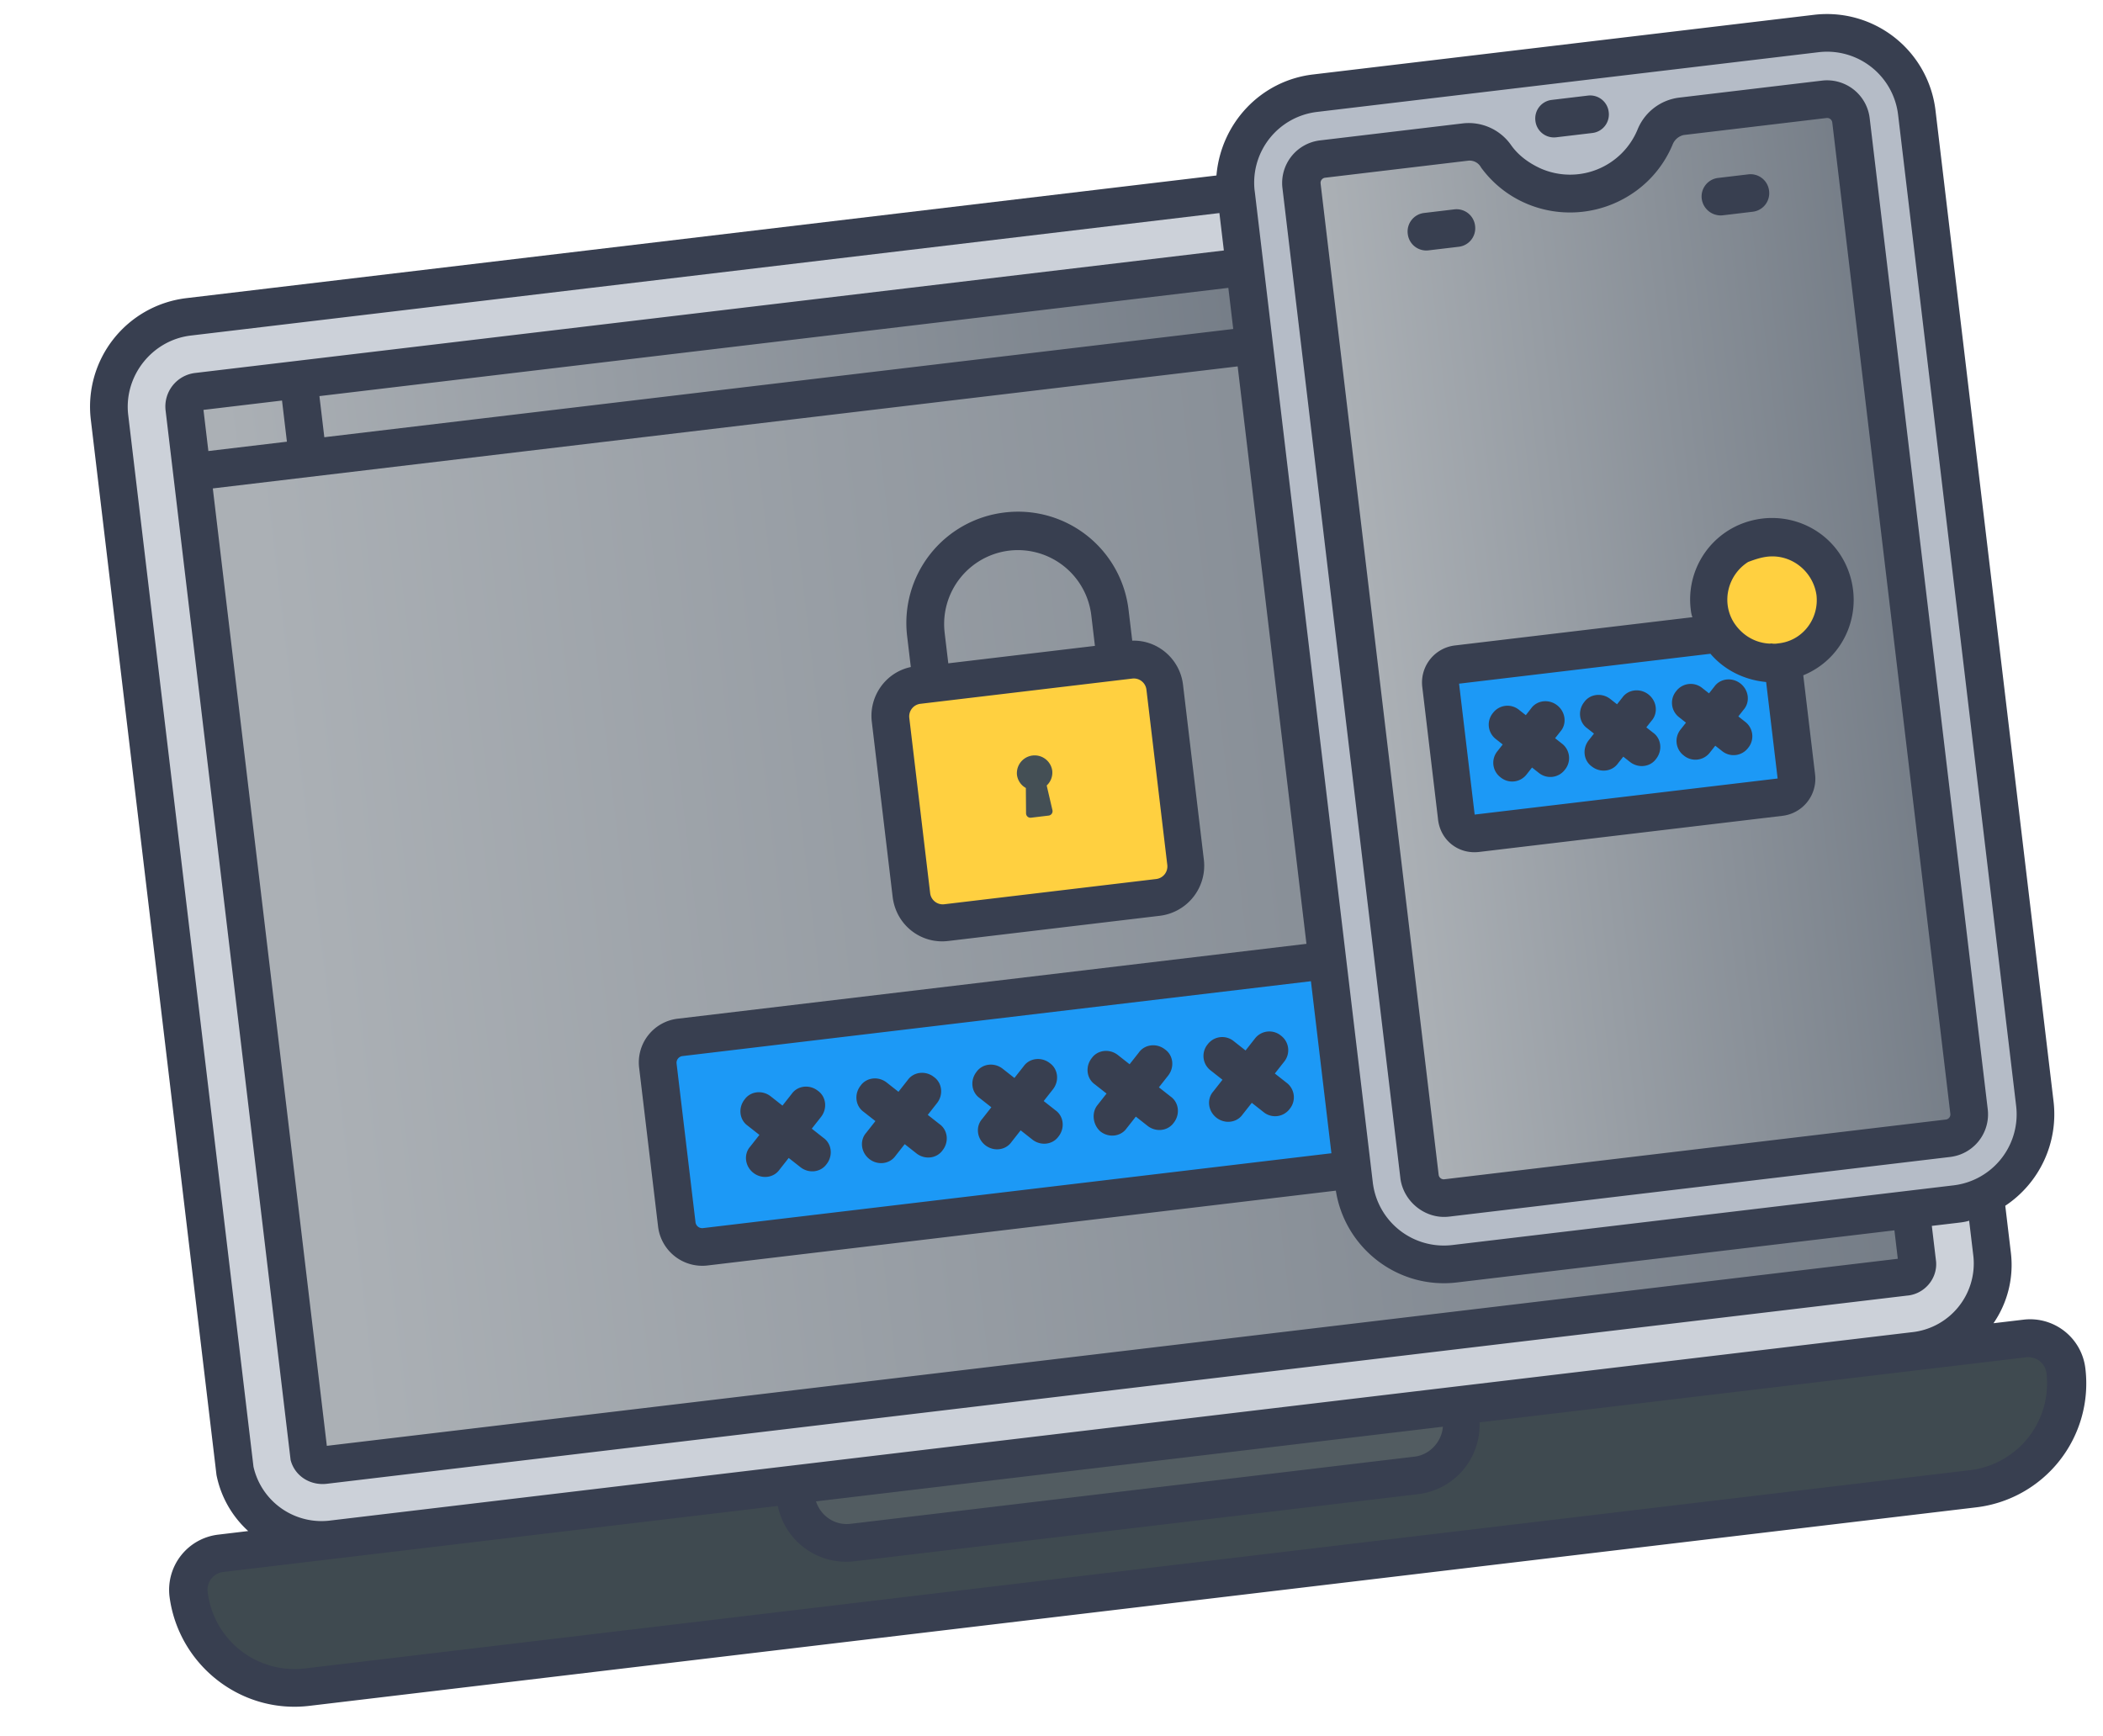
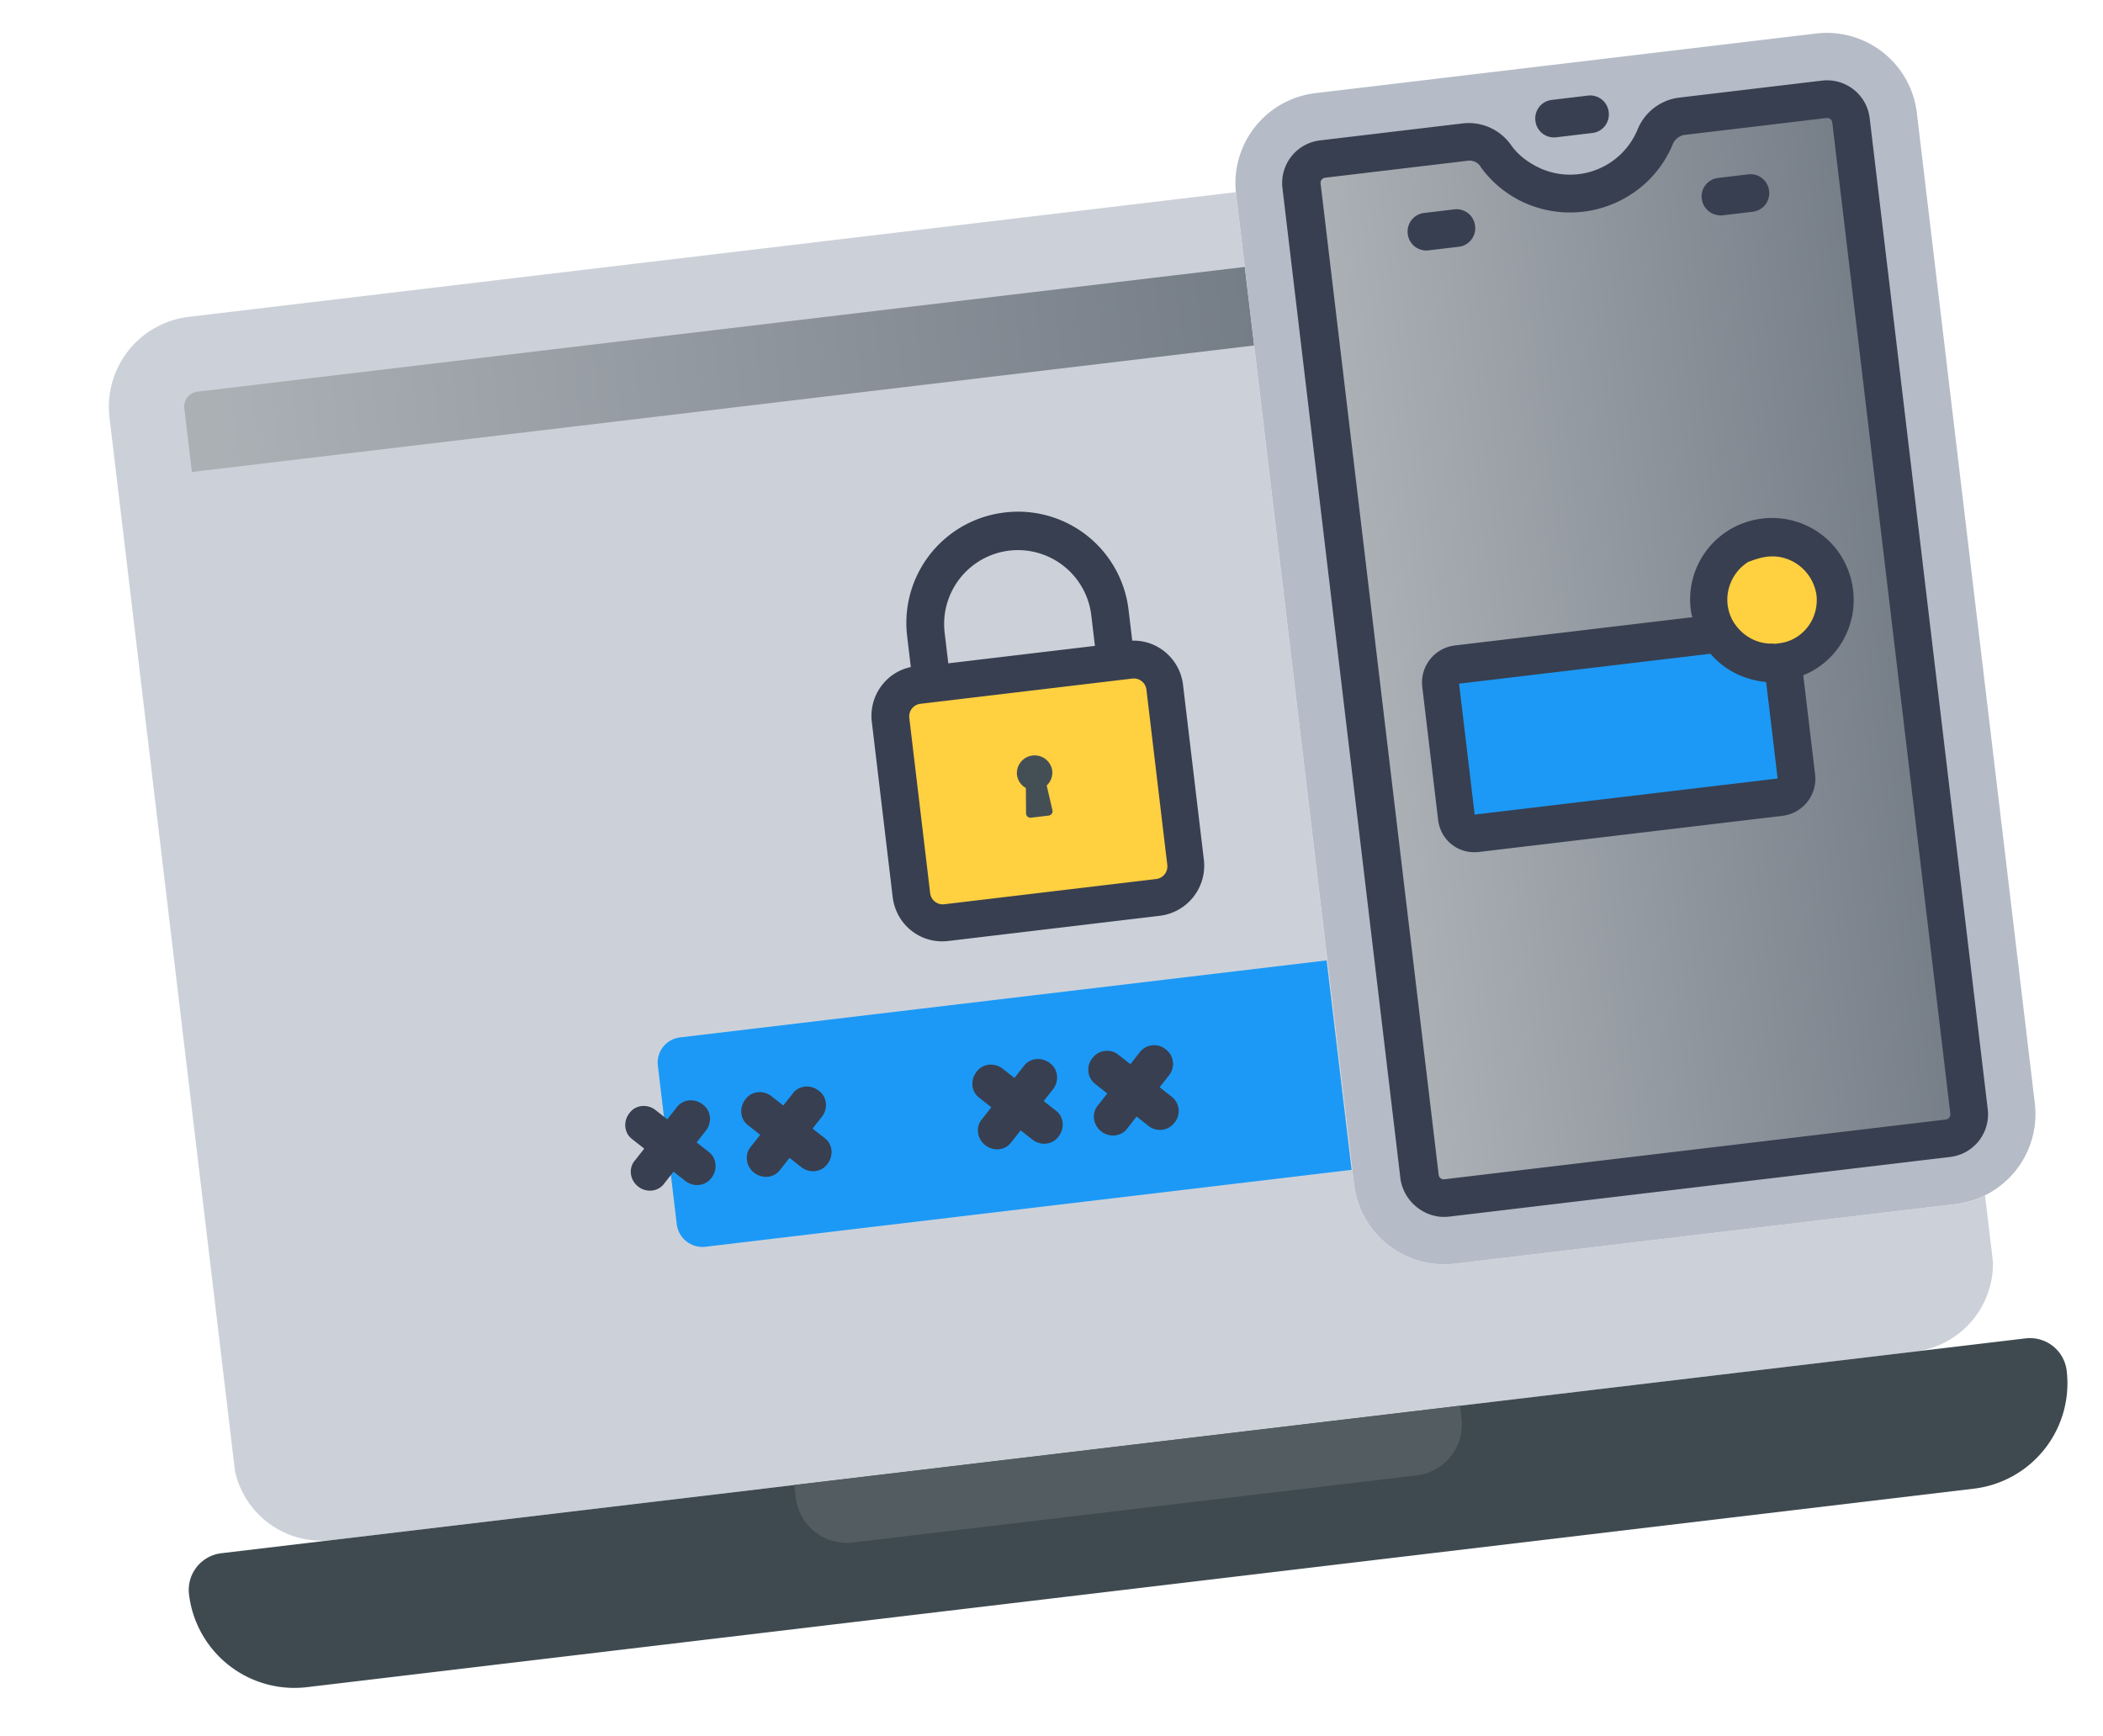
<svg xmlns="http://www.w3.org/2000/svg" width="109" height="90" fill="none">
  <path d="M101.368 62.417L75.39 65.511a4.7 4.7 0 01-5.207-4.098l-6.119-51.375-.01-.078-54.282 6.465a4.7 4.7 0 00-4.098 5.207l6.465 54.283.041.349a4.595 4.595 0 005.104 3.56l81.889-9.753a4.595 4.595 0 004.124-4.66l-.041-.348-.37-3.102a4.392 4.392 0 01-1.518.456z" fill="#CCD1D9" />
-   <path d="M75.391 65.51a4.7 4.7 0 01-5.207-4.098l-5.666-47.575-54.282 6.465a.783.783 0 00-.683.868l6.465 54.282.009.078a.69.69 0 00.797.416l81.889-9.752a.683.683 0 00.672-.631l-.005-.039-.337-2.83-23.652 2.817z" fill="url(#paint0_linear)" />
  <path d="M104.991 69.378L11.47 80.516a1.916 1.916 0 00-1.674 2.126 5.5 5.5 0 006.118 4.816l86.387-10.288a5.5 5.5 0 004.816-6.119 1.916 1.916 0 00-2.126-1.673z" fill="#3F4A50" />
  <path d="M64.518 13.837l-54.282 6.465a.783.783 0 00-.683.868l.392 3.296 55.058-6.558-.485-4.07z" fill="url(#paint1_linear)" />
  <path d="M41.169 76.98l.078.659a2.658 2.658 0 002.95 2.322l29.236-3.482a2.658 2.658 0 002.322-2.95l-.078-.66-34.509 4.11z" fill="#525C61" />
  <path d="M101.369 62.417L75.391 65.51a4.7 4.7 0 01-5.207-4.099l-6.119-51.374a4.7 4.7 0 014.099-5.207l25.978-3.094a4.7 4.7 0 015.207 4.098l6.119 51.375a4.7 4.7 0 01-4.099 5.207z" fill="#B5BCC7" />
  <path d="M95.899 6.246a1.258 1.258 0 00-1.389-1.093l-7.405.882c-.62.074-1.16.492-1.367 1.067a4.794 4.794 0 01-6.263 2.555 4.952 4.952 0 01-1.996-1.571c-.375-.506-.96-.79-1.58-.716l-7.405.882c-.66.078-1.176.69-1.093 1.388l6.118 51.375c.079.659.69 1.176 1.389 1.093l25.978-3.094a1.258 1.258 0 001.093-1.389L95.86 6.251l.039-.005z" fill="url(#paint2_linear)" />
  <path d="M36.553 64.631l33.5-3.99-1.293-10.856-33.5 3.99a1.317 1.317 0 00-1.162 1.475l.98 8.22a1.342 1.342 0 001.475 1.161z" fill="#1C99F6" />
  <path d="M47.561 35.558l10.973-1.307a1.65 1.65 0 011.822 1.435l1.08 9.073a1.65 1.65 0 01-1.434 1.822L49.03 47.888a1.65 1.65 0 01-1.823-1.435l-1.08-9.073c-.073-.935.542-1.716 1.434-1.822z" fill="#FFD040" />
  <path d="M92.247 34.364c-1.24.148-2.491-.45-3.13-1.515l-13.57 1.617a.967.967 0 00-.854 1.084l.808 6.786a.967.967 0 001.085.854l15.703-1.87a.967.967 0 00.854-1.085l-.707-5.933c-.072.048-.15.057-.189.062z" fill="#1C99F6" />
  <path d="M92.248 34.364a3.28 3.28 0 10-.776-6.513 3.28 3.28 0 00.776 6.513z" fill="#FFD040" />
-   <path d="M16.03 88.428l86.386-10.289a6.467 6.467 0 005.67-7.203 2.884 2.884 0 00-3.211-2.527l-1.551.184a5.318 5.318 0 00.902-3.646l-.291-2.443a5.698 5.698 0 002.502-5.41L100.318 5.72A5.665 5.665 0 0094.027.767L68.049 3.861c-2.715.323-4.771 2.534-5 5.236l-53.39 6.358a5.666 5.666 0 00-4.953 6.292L11.17 76.03l.05.426a5.324 5.324 0 001.645 2.91l-1.551.186a2.883 2.883 0 00-2.528 3.21c.46 3.524 3.675 6.09 7.242 5.666zM65.034 9.922l-.01-.078A3.692 3.692 0 0168.28 5.8l25.979-3.094A3.708 3.708 0 0198.38 5.95l6.118 51.374a3.707 3.707 0 01-3.244 4.122L75.276 64.54a3.708 3.708 0 01-4.123-3.245L65.035 9.922zM75.506 66.48l22.683-2.702.175 1.474-81.424 9.697-5.91-49.63 53.119-6.326 3.565 29.933-32.57 3.879a2.283 2.283 0 00-2.015 2.56l.98 8.22a2.308 2.308 0 002.56 2.015l32.569-3.879c.476 3.01 3.244 5.119 6.268 4.759zM10.8 23.38l-.254-2.132 4.071-.485.254 2.133-4.071.485zm6.01-.715l-.254-2.132 47.11-5.611.253 2.132-47.11 5.611zm51.136 28.2l1.062 8.917-32.57 3.88a.35.35 0 01-.39-.308l-.98-8.22a.35.35 0 01.308-.39l32.57-3.88zm-61.3-29.349c-.24-2.016 1.228-3.882 3.244-4.122l53.313-6.35.231 1.94-53.313 6.349a1.75 1.75 0 00-1.537 1.952l6.465 54.283.014.116c.218.84 1.024 1.333 1.877 1.232l81.889-9.753c.896-.068 1.589-.858 1.521-1.754l-.222-1.862 1.358-.161c.193-.023.387-.046.576-.108l.222 1.861a3.584 3.584 0 01-3.229 3.924l-81.889 9.752a3.617 3.617 0 01-4.028-2.784l-.032-.271-6.46-54.244zm68.14 52.443c-.063.793-.691 1.458-1.467 1.55l-29.235 3.482c-.814.097-1.543-.406-1.79-1.163l32.492-3.87zm-63.2 7.527l28.73-3.422a3.613 3.613 0 003.96 2.87l29.235-3.481a3.613 3.613 0 003.175-3.72l28.343-3.376a.95.95 0 011.041.82 4.532 4.532 0 01-3.962 5.033l-86.31 10.279a4.533 4.533 0 01-5.033-3.962.925.925 0 01.82-1.041z" fill="#383F50" />
  <path d="M80.666 7.116l1.861-.221a.967.967 0 00.854-1.085.967.967 0 00-1.085-.854l-1.86.222a.967.967 0 00-.855 1.084.967.967 0 001.085.854zm-6.616 5.861l1.55-.184a.967.967 0 00.855-1.085.967.967 0 00-1.085-.854l-1.551.185a.967.967 0 00-.854 1.085.967.967 0 001.085.853zm15.238-1.815l1.551-.185a.967.967 0 00.854-1.084.967.967 0 00-1.085-.854l-1.55.184a.967.967 0 00-.855 1.085.992.992 0 001.085.854z" fill="#383F50" />
-   <path d="M75.1 63.068l25.979-3.094a2.225 2.225 0 001.947-2.473L96.907 6.126a2.225 2.225 0 00-2.473-1.947l-7.406.882a2.68 2.68 0 00-2.16 1.673 3.785 3.785 0 01-4.99 2.01c-.624-.28-1.183-.685-1.563-1.23a2.68 2.68 0 00-2.492-1.118l-7.406.882A2.225 2.225 0 0066.47 9.75l6.119 51.375c.182 1.197 1.31 2.085 2.512 1.942zM68.449 9.516a.267.267 0 01.239-.304l7.406-.882a.67.67 0 01.67.352c1.88 2.569 5.48 3.084 8.048 1.205A5.672 5.672 0 0086.69 7.5a.815.815 0 01.57-.5l7.405-.882a.267.267 0 01.304.239l6.118 51.374a.266.266 0 01-.239.304L74.87 61.13a.267.267 0 01-.304-.239L68.448 9.516zM51.066 59.364c.433.341 1.054.267 1.357-.162l.478-.608.607.479c.434.341 1.055.267 1.357-.162.342-.434.268-1.054-.161-1.357l-.608-.478.478-.608c.342-.434.268-1.054-.161-1.357-.434-.341-1.054-.267-1.357.162l-.478.607-.608-.478c-.434-.341-1.054-.267-1.357.162-.341.434-.268 1.054.162 1.357l.607.478-.478.608c-.346.395-.272 1.015.162 1.357zm5.97-.711c.434.341 1.055.267 1.357-.162l.478-.608.608.479c.434.341 1.054.267 1.357-.162.342-.434.268-1.054-.162-1.357l-.607-.478.478-.608c.342-.434.268-1.054-.162-1.357-.433-.341-1.054-.267-1.357.162l-.478.607-.607-.478c-.434-.341-1.055-.267-1.357.162-.342.434-.268 1.054.161 1.357l.608.478-.478.608c-.308.39-.234 1.01.161 1.357zm-17.992 2.142c.434.342 1.054.268 1.357-.161l.478-.608.608.478c.434.342 1.054.268 1.357-.161.341-.434.267-1.055-.162-1.357l-.607-.479.478-.607c.342-.434.268-1.054-.162-1.357-.434-.342-1.054-.268-1.357.162l-.478.607-.607-.478c-.434-.342-1.055-.268-1.357.161-.342.434-.268 1.055.161 1.358l.608.478-.478.607c-.347.395-.273 1.016.161 1.357zm6.012-.715c.434.34 1.055.267 1.357-.162l.479-.608.607.478c.434.342 1.054.268 1.357-.161.342-.434.268-1.054-.162-1.357l-.607-.478.478-.608c.342-.434.268-1.054-.161-1.357-.434-.341-1.055-.268-1.358.162l-.478.607-.607-.478c-.434-.342-1.054-.268-1.357.162-.342.434-.268 1.054.161 1.357l.608.478-.478.607c-.347.395-.273 1.016.161 1.357zm17.99-2.143c.434.341 1.054.268 1.357-.162l.478-.607.607.478a.944.944 0 001.357-.162.944.944 0 00-.161-1.357l-.608-.478.478-.608a.944.944 0 00-.161-1.356.944.944 0 00-1.357.161l-.478.608-.608-.479a.944.944 0 00-1.357.162.944.944 0 00.162 1.357l.607.478-.478.608c-.346.395-.272 1.015.162 1.357zM49.135 48.78l10.973-1.307a2.616 2.616 0 002.289-2.907l-1.081-9.074c-.157-1.318-1.299-2.322-2.631-2.281l-.19-1.59a5.766 5.766 0 00-6.421-5.055 5.766 5.766 0 00-5.055 6.422l.189 1.59c-1.304.273-2.179 1.517-2.022 2.835l1.08 9.074c.176 1.473 1.474 2.459 2.87 2.292zm-.173-15.984a3.833 3.833 0 013.347-4.253 3.833 3.833 0 014.253 3.348l.189 1.59-7.6.904-.19-1.59zM47.13 37.22a.658.658 0 01.58-.737l10.973-1.307a.658.658 0 01.738.58l1.08 9.074a.658.658 0 01-.58.737l-10.973 1.307a.658.658 0 01-.738-.58l-1.08-9.074z" fill="#383F50" />
+   <path d="M75.1 63.068l25.979-3.094a2.225 2.225 0 001.947-2.473L96.907 6.126a2.225 2.225 0 00-2.473-1.947l-7.406.882a2.68 2.68 0 00-2.16 1.673 3.785 3.785 0 01-4.99 2.01c-.624-.28-1.183-.685-1.563-1.23a2.68 2.68 0 00-2.492-1.118l-7.406.882A2.225 2.225 0 0066.47 9.75l6.119 51.375c.182 1.197 1.31 2.085 2.512 1.942zM68.449 9.516a.267.267 0 01.239-.304l7.406-.882a.67.67 0 01.67.352c1.88 2.569 5.48 3.084 8.048 1.205A5.672 5.672 0 0086.69 7.5a.815.815 0 01.57-.5l7.405-.882a.267.267 0 01.304.239l6.118 51.374a.266.266 0 01-.239.304L74.87 61.13a.267.267 0 01-.304-.239L68.448 9.516zM51.066 59.364c.433.341 1.054.267 1.357-.162l.478-.608.607.479c.434.341 1.055.267 1.357-.162.342-.434.268-1.054-.161-1.357l-.608-.478.478-.608c.342-.434.268-1.054-.161-1.357-.434-.341-1.054-.267-1.357.162l-.478.607-.608-.478c-.434-.341-1.054-.267-1.357.162-.341.434-.268 1.054.162 1.357l.607.478-.478.608c-.346.395-.272 1.015.162 1.357zc.434.341 1.055.267 1.357-.162l.478-.608.608.479c.434.341 1.054.267 1.357-.162.342-.434.268-1.054-.162-1.357l-.607-.478.478-.608c.342-.434.268-1.054-.162-1.357-.433-.341-1.054-.267-1.357.162l-.478.607-.607-.478c-.434-.341-1.055-.267-1.357.162-.342.434-.268 1.054.161 1.357l.608.478-.478.608c-.308.39-.234 1.01.161 1.357zm-17.992 2.142c.434.342 1.054.268 1.357-.161l.478-.608.608.478c.434.342 1.054.268 1.357-.161.341-.434.267-1.055-.162-1.357l-.607-.479.478-.607c.342-.434.268-1.054-.162-1.357-.434-.342-1.054-.268-1.357.162l-.478.607-.607-.478c-.434-.342-1.055-.268-1.357.161-.342.434-.268 1.055.161 1.358l.608.478-.478.607c-.347.395-.273 1.016.161 1.357zm6.012-.715c.434.34 1.055.267 1.357-.162l.479-.608.607.478c.434.342 1.054.268 1.357-.161.342-.434.268-1.054-.162-1.357l-.607-.478.478-.608c.342-.434.268-1.054-.161-1.357-.434-.341-1.055-.268-1.358.162l-.478.607-.607-.478c-.434-.342-1.054-.268-1.357.162-.342.434-.268 1.054.161 1.357l.608.478-.478.607c-.347.395-.273 1.016.161 1.357zm17.99-2.143c.434.341 1.054.268 1.357-.162l.478-.607.607.478a.944.944 0 001.357-.162.944.944 0 00-.161-1.357l-.608-.478.478-.608a.944.944 0 00-.161-1.356.944.944 0 00-1.357.161l-.478.608-.608-.479a.944.944 0 00-1.357.162.944.944 0 00.162 1.357l.607.478-.478.608c-.346.395-.272 1.015.162 1.357zM49.135 48.78l10.973-1.307a2.616 2.616 0 002.289-2.907l-1.081-9.074c-.157-1.318-1.299-2.322-2.631-2.281l-.19-1.59a5.766 5.766 0 00-6.421-5.055 5.766 5.766 0 00-5.055 6.422l.189 1.59c-1.304.273-2.179 1.517-2.022 2.835l1.08 9.074c.176 1.473 1.474 2.459 2.87 2.292zm-.173-15.984a3.833 3.833 0 013.347-4.253 3.833 3.833 0 014.253 3.348l.189 1.59-7.6.904-.19-1.59zM47.13 37.22a.658.658 0 01.58-.737l10.973-1.307a.658.658 0 01.738.58l1.08 9.074a.658.658 0 01-.58.737l-10.973 1.307a.658.658 0 01-.738-.58l-1.08-9.074z" fill="#383F50" />
  <path d="M76.664 44.163l15.703-1.87a1.933 1.933 0 001.708-2.17l-.61-5.117c2.175-.889 3.178-3.367 2.29-5.542-.889-2.175-3.368-3.178-5.543-2.29a4.218 4.218 0 00-2.582 4.398c.018.155.032.271.09.422l-12.292 1.463a1.933 1.933 0 00-1.708 2.17l.808 6.785c.096 1.13 1.05 1.88 2.136 1.751zm14.929-15.305c1.24-.148 2.369.74 2.555 1.977.143 1.202-.667 2.32-1.865 2.502l-.077.01-.078.009a.86.86 0 01-.314-.002l-.078.01c-.75-.03-1.426-.42-1.858-1.077-.677-1.06-.335-2.477.725-3.154.301-.114.64-.233.99-.275zM75.625 35.44l13.028-1.551c.73.857 1.774 1.361 2.887 1.465l.596 5.002-15.703 1.87-.808-6.786z" fill="#383F50" />
-   <path d="M80.713 36.564c-.434-.341-1.054-.268-1.357.162l-.273.347-.347-.273a.944.944 0 00-1.357.161.944.944 0 00.161 1.357l.347.274-.273.347a.944.944 0 00.162 1.357.944.944 0 001.357-.162l.273-.347.347.273a.944.944 0 001.357-.161.944.944 0 00-.161-1.358l-.347-.273.273-.347c.346-.395.272-1.015-.162-1.357zm4.73-.564c-.434-.34-1.055-.267-1.357.162l-.274.347-.347-.273c-.434-.341-1.054-.267-1.357.162-.341.434-.267 1.054.162 1.357l.347.273-.273.347c-.342.434-.268 1.054.161 1.357.434.342 1.055.268 1.357-.161l.274-.347.347.273c.434.341 1.054.267 1.357-.162.341-.434.267-1.054-.162-1.357l-.347-.273.273-.347c.346-.395.273-1.016-.161-1.357zm4.767-.567c-.433-.341-1.054-.267-1.356.162l-.274.347-.347-.273a.944.944 0 00-1.357.161.944.944 0 00.162 1.357l.347.274-.273.347a.944.944 0 00.161 1.357.944.944 0 001.357-.162l.274-.347.347.273a.944.944 0 001.357-.161.944.944 0 00-.162-1.357l-.347-.274.273-.347c.347-.395.273-1.015-.161-1.357z" fill="#383F50" />
  <path d="M53.171 40.848l.01 1.313a.23.23 0 00.258.227l.913-.11a.23.23 0 00.197-.28l-.298-1.28a.91.91 0 00.286-.779.921.921 0 00-1.828.218.91.91 0 00.462.69z" fill="#444F55" />
  <defs>
    <linearGradient id="paint0_linear" x1="16.035" y1="50.247" x2="96.421" y2="40.673" gradientUnits="userSpaceOnUse">
      <stop stop-color="#ABB0B5" />
      <stop offset="1" stop-color="#757D87" />
    </linearGradient>
    <linearGradient id="paint1_linear" x1="11.69" y1="22.37" x2="64.782" y2="16.047" gradientUnits="userSpaceOnUse">
      <stop stop-color="#ABB0B5" />
      <stop offset="1" stop-color="#757D87" />
    </linearGradient>
    <linearGradient id="paint2_linear" x1="71.753" y1="37.514" x2="99.233" y2="34.242" gradientUnits="userSpaceOnUse">
      <stop stop-color="#ABB0B5" />
      <stop offset="1" stop-color="#757D87" />
    </linearGradient>
  </defs>
</svg>